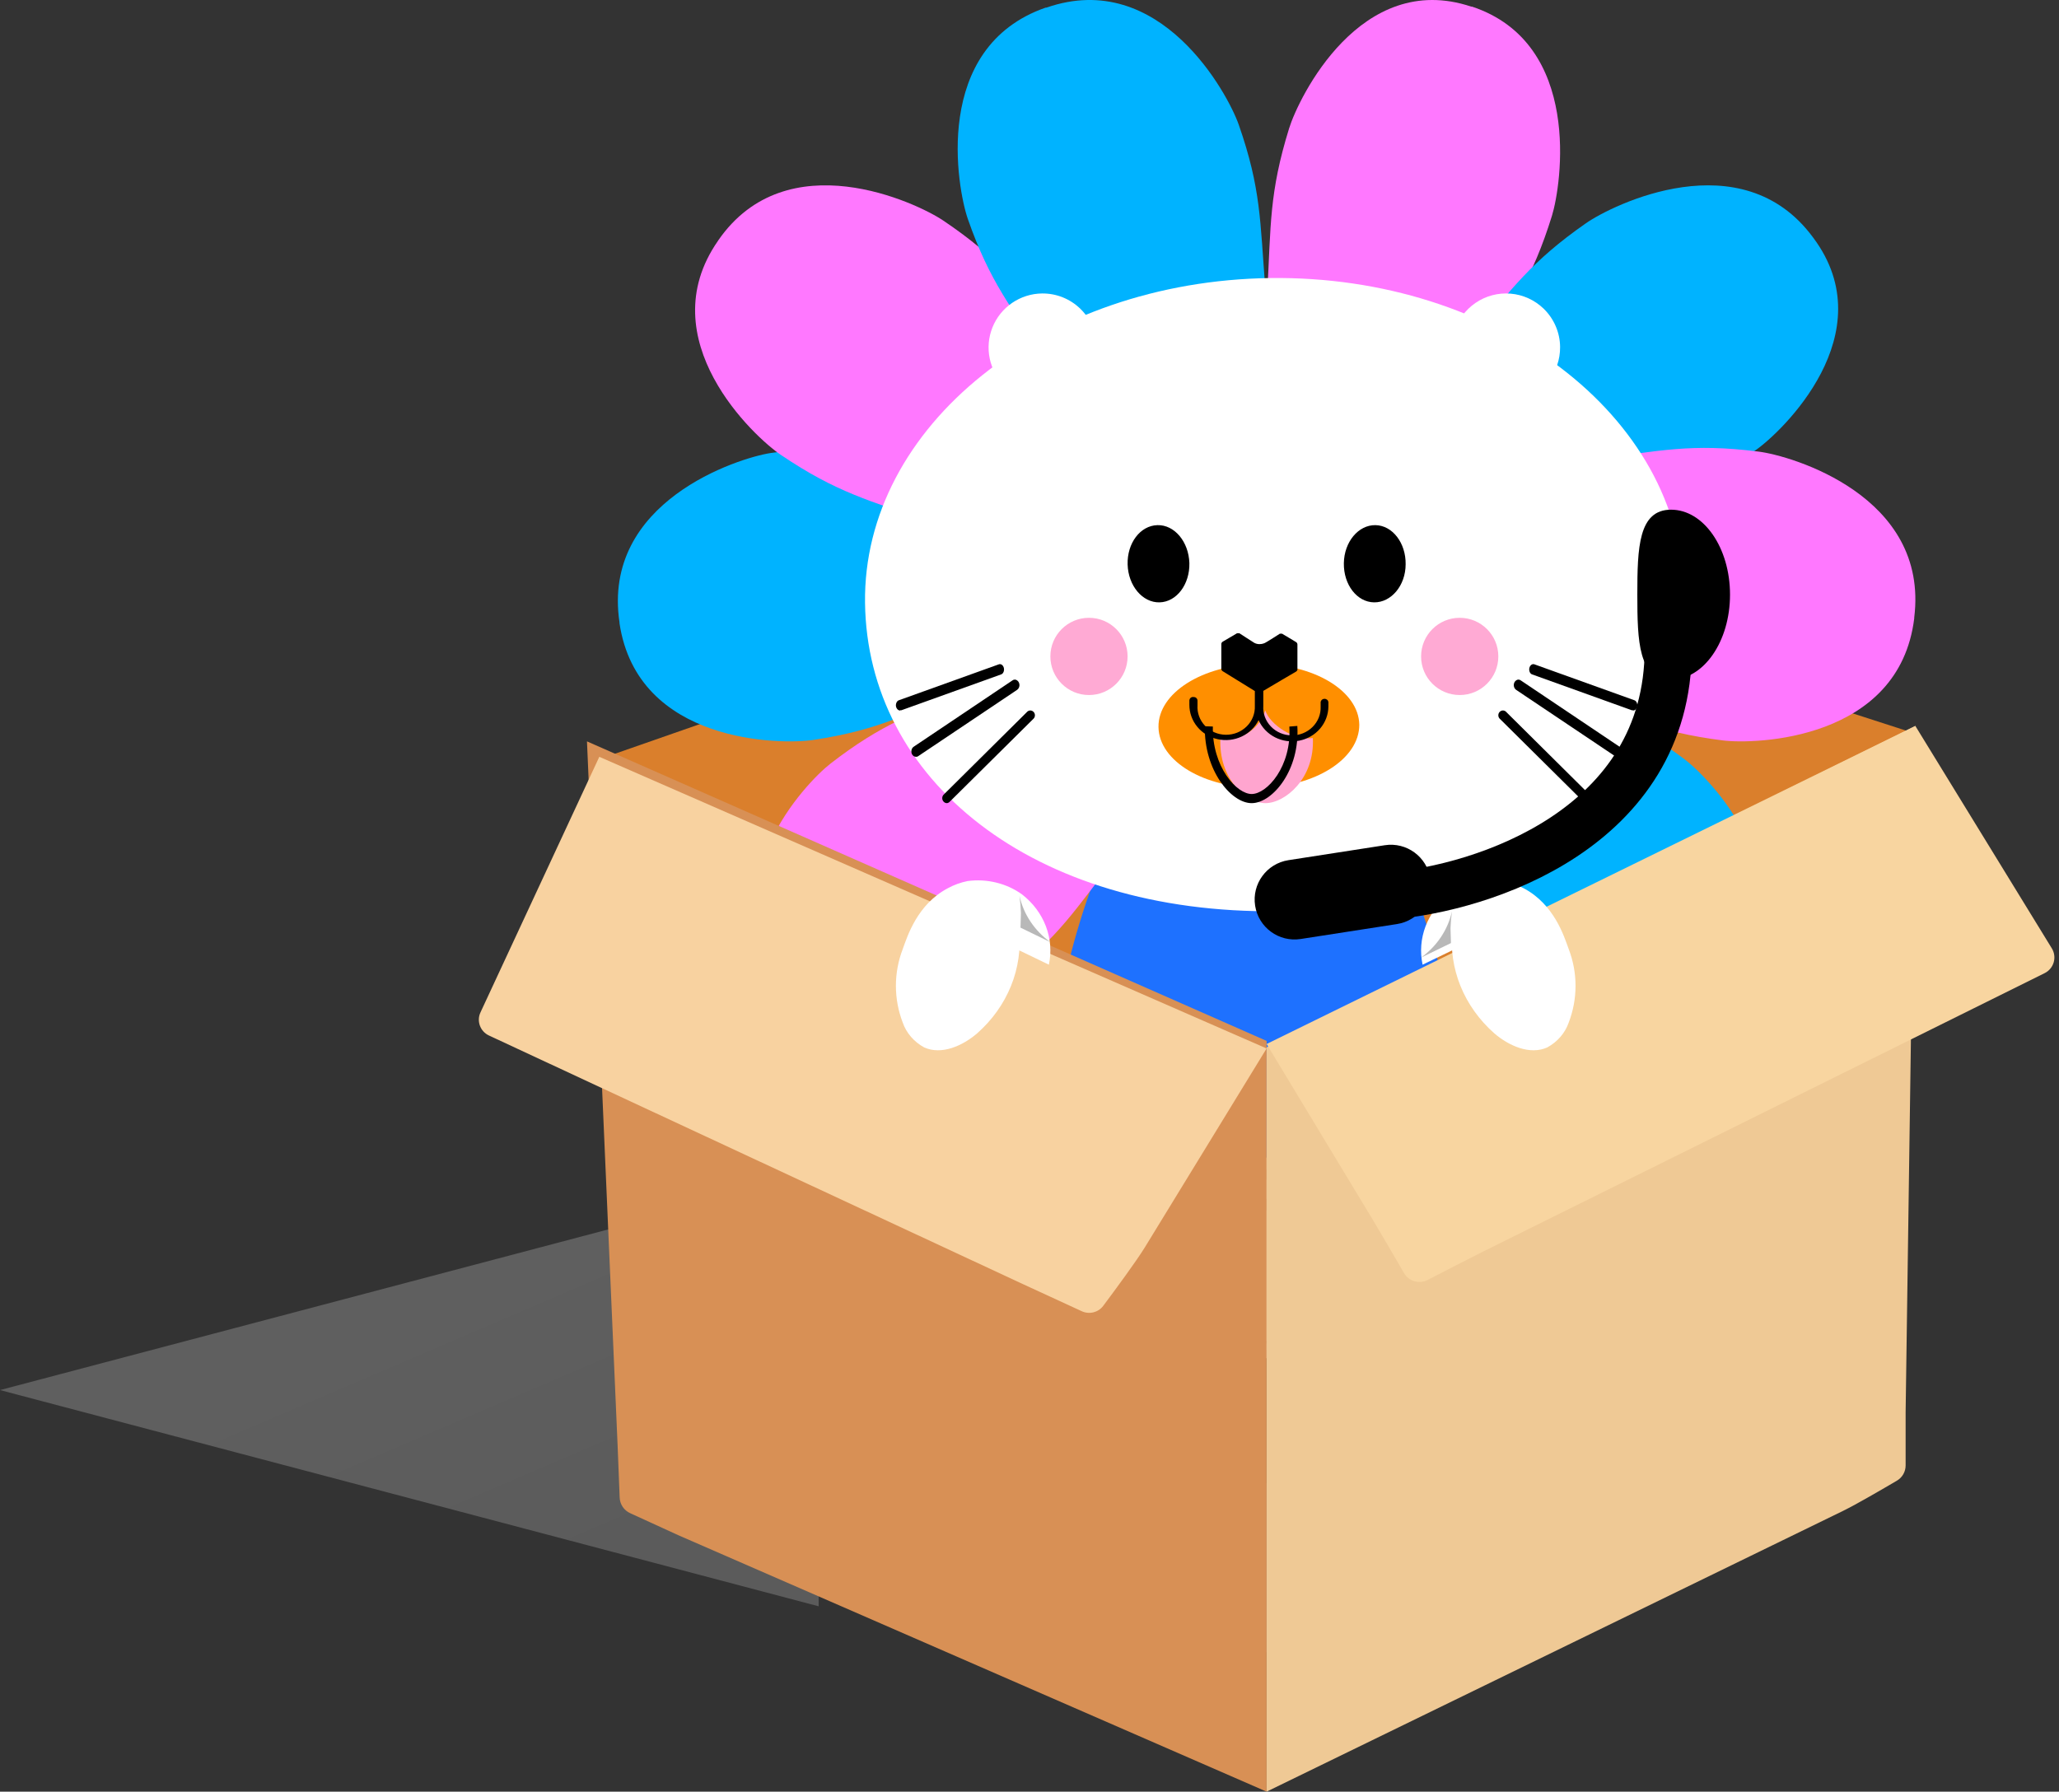
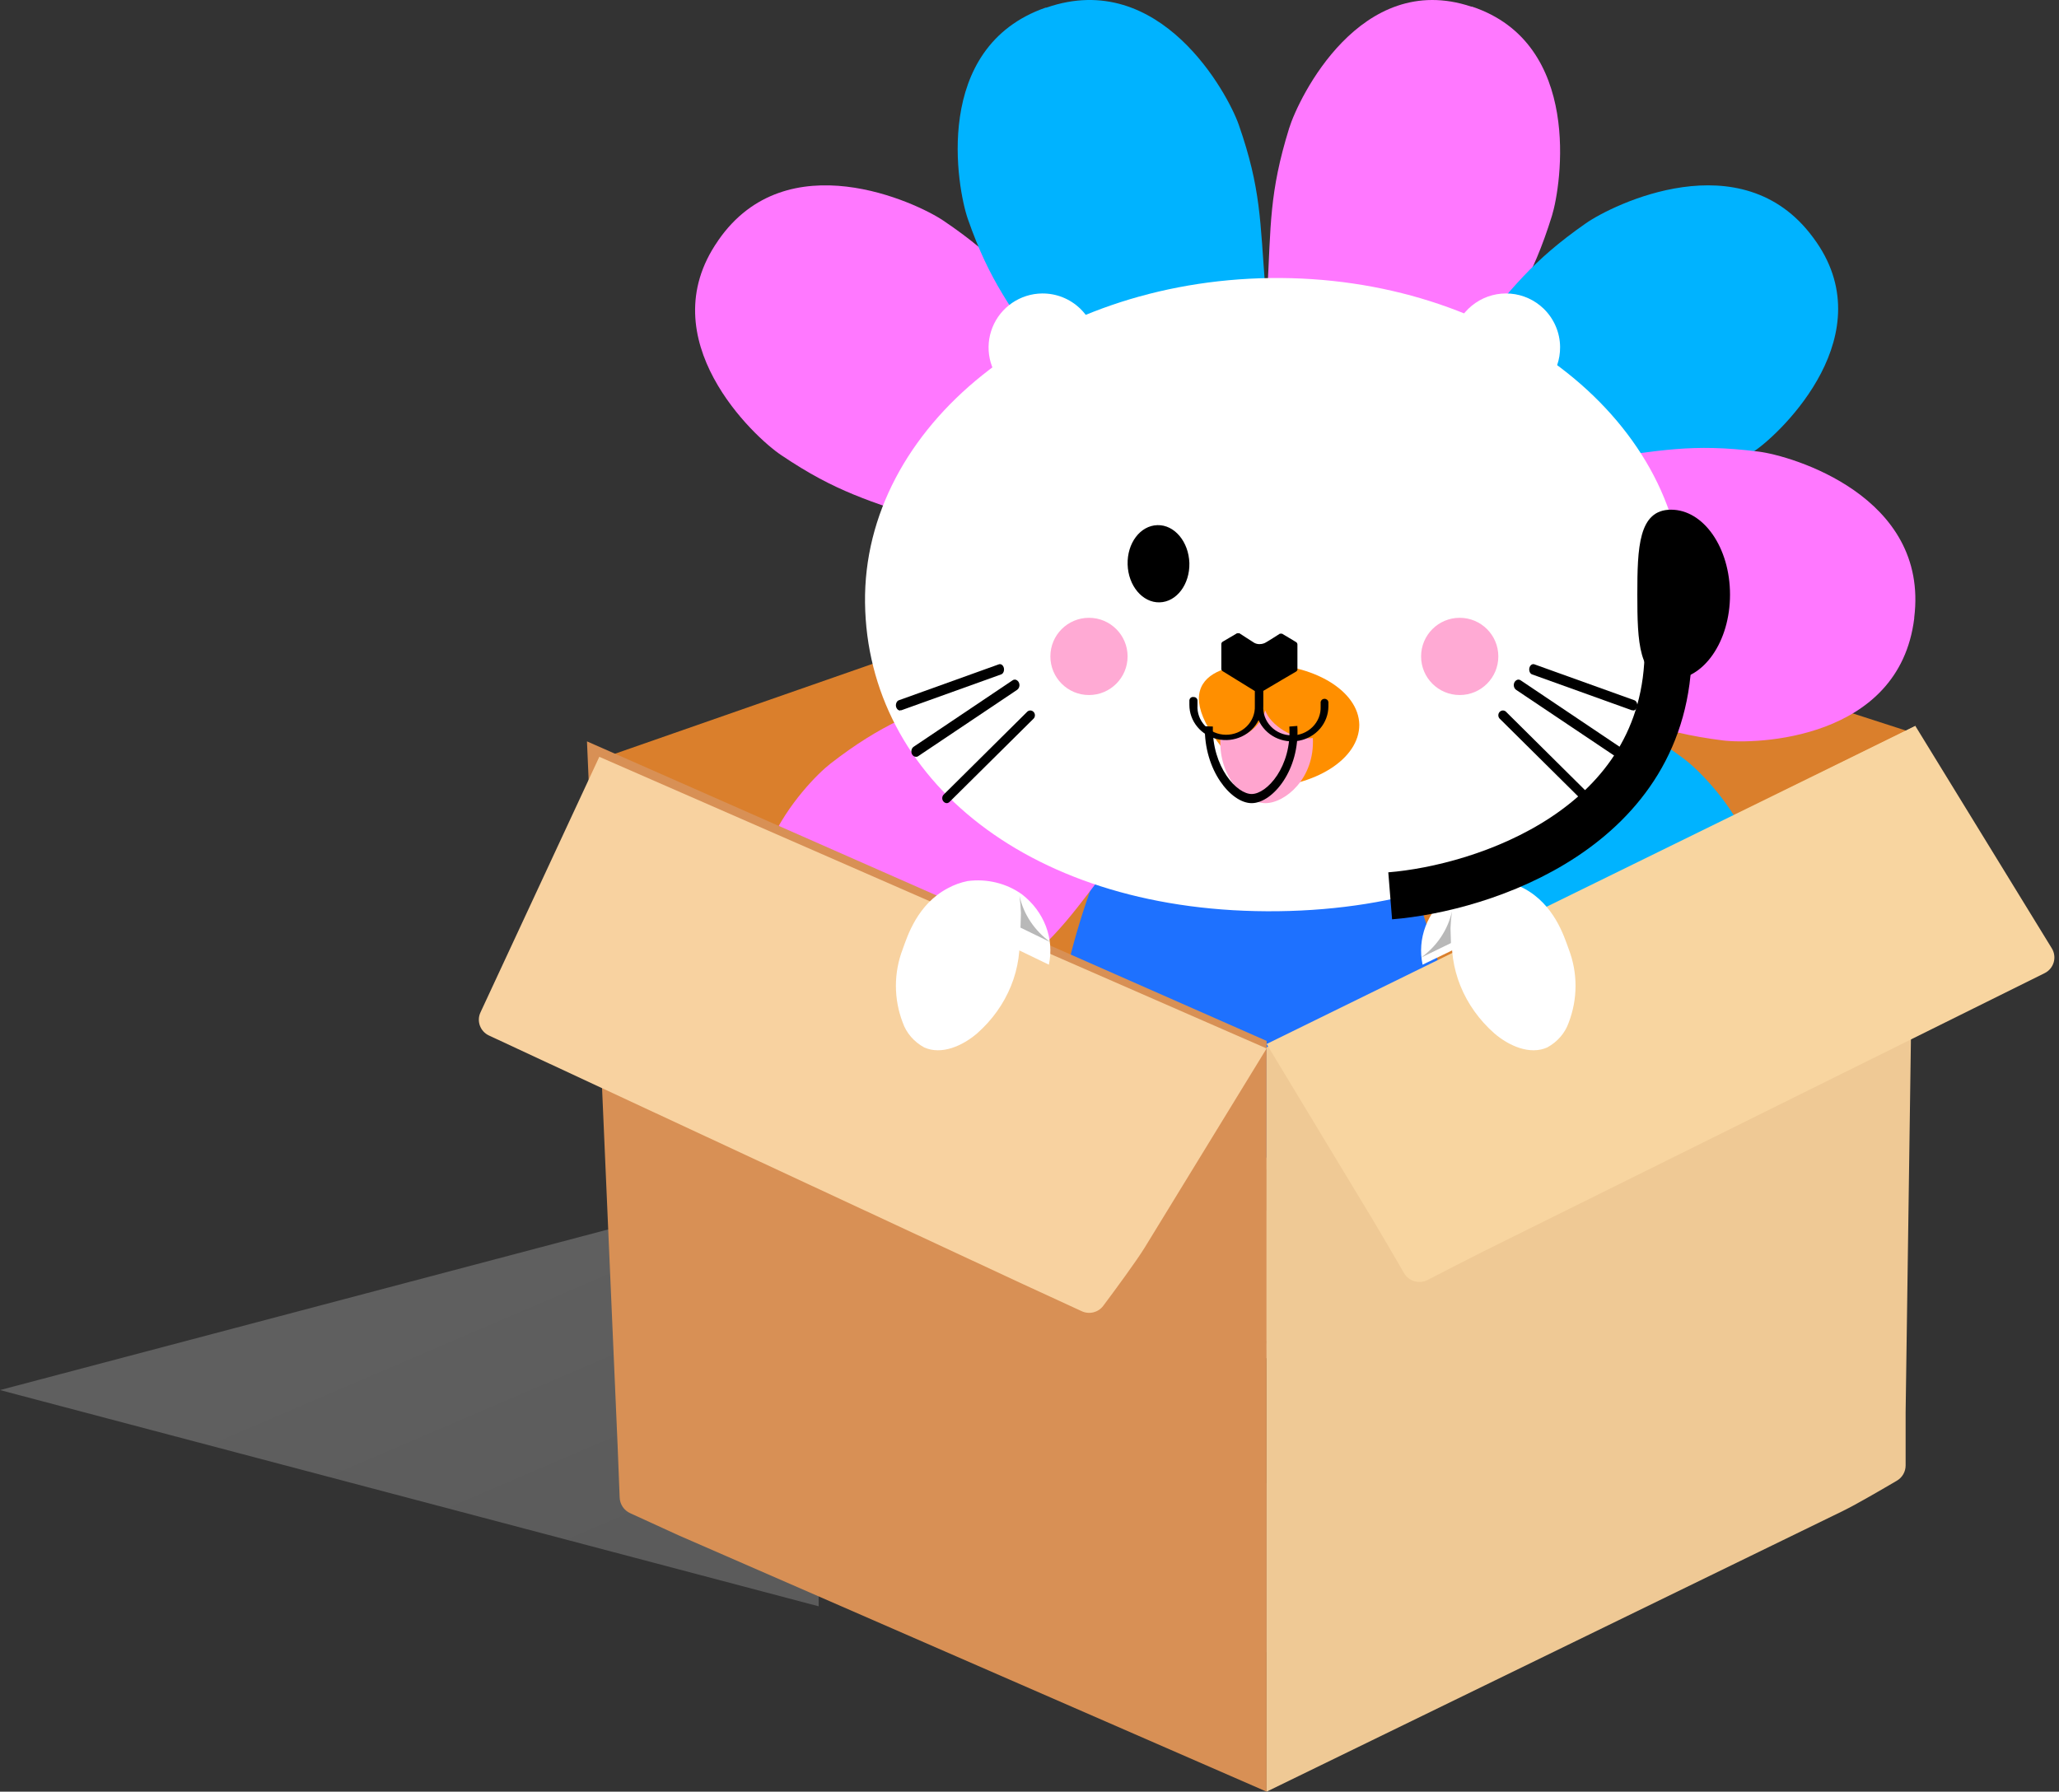
<svg xmlns="http://www.w3.org/2000/svg" width="131px" height="114px" viewBox="0 0 131 114" version="1.1">
  <rect x="0" y="0" width="131" height="114" fill="#333333" stroke="none" />
  <title>Group 108</title>
  <defs>
    <linearGradient x1="46.991%" y1="39.593%" x2="80.656%" y2="81.038%" id="linearGradient-1">
      <stop stop-color="#C4C4C4" offset="0%" />
      <stop stop-color="#B8B8B8" offset="100%" />
    </linearGradient>
    <linearGradient x1="2.326%" y1="33.633%" x2="102.182%" y2="33.633%" id="linearGradient-2">
      <stop stop-color="#C4C4C4" offset="0%" />
      <stop stop-color="#B8B8B8" offset="100%" />
    </linearGradient>
    <linearGradient x1="232.6%" y1="31.773%" x2="207.893%" y2="32.721%" id="linearGradient-3">
      <stop stop-color="#FFFFFF" offset="59%" />
      <stop stop-color="#B8B8B8" offset="100%" />
    </linearGradient>
    <linearGradient x1="-132.6%" y1="31.773%" x2="-107.893%" y2="32.721%" id="linearGradient-4">
      <stop stop-color="#FFFFFF" offset="59%" />
      <stop stop-color="#B8B8B8" offset="100%" />
    </linearGradient>
  </defs>
  <g id="[Desktop]-Seller-Terms-&amp;-Condition" stroke="none" stroke-width="1" fill="none" fill-rule="evenodd">
    <g id="01.-HC-NEW" transform="translate(-131, -997)">
      <g id="Group-32" transform="translate(117, 972)">
        <g id="Group-108" transform="translate(14, 25)">
          <polygon id="Path" fill="url(#linearGradient-1)" fill-rule="nonzero" opacity="0.3" style="mix-blend-mode: multiply;" points="52.086 102.207 0 88.448 52.086 74.69" />
          <polygon id="Path" fill="#DA7F2C" fill-rule="nonzero" points="38.328 48.238 80.802 33.414 121.862 46.68 80.802 66.828" />
          <path d="M78.129,105.155 C92.513,105.155 104.172,102.735 104.172,99.75 C104.172,96.765 92.513,94.345 78.129,94.345 C63.746,94.345 52.086,96.765 52.086,99.75 C52.086,102.735 63.746,105.155 78.129,105.155 Z" id="Path" fill="url(#linearGradient-2)" fill-rule="nonzero" opacity="0.3" style="mix-blend-mode: multiply;" />
          <path d="M70.095,58.258 C67.272,60.99 67.647,66.368 68.193,70.31 C68.55,72.86 67.676,76.506 68.704,77.935 C71.319,81.569 73.067,81.569 78.523,81.569 C83.979,81.569 91.397,81.684 91.397,74.961 C91.397,68.239 91.295,60.437 88.109,57.439 C84.924,54.441 74.743,53.753 70.095,58.258 Z" id="Path" fill="#FFFFFF" />
          <path d="M70.385,54.052 C67.864,59.97 66.272,67.239 67.008,73.614 L93.175,73.707 C94.019,67.883 91.879,62.472 89.236,54.052 L70.385,54.052 Z" id="Path" fill="#1E71FF" />
          <path d="M75.14,73.488 C79.056,74.799 81.396,73.795 85.001,75.707 C88.606,77.621 83.865,71.039 88.569,70.714 C93.273,70.389 90.732,78.006 90.542,81.543 C90.353,85.081 57.739,84.516 60.067,74.811 C62.395,65.107 71.217,72.182 75.14,73.488 Z" id="Path" fill="#D8D8D8" />
-           <path d="M75.684,75.043 C79.546,76.266 79.641,73.992 83.217,75.807 C86.792,77.623 83.086,71.981 87.655,71.486 C92.225,70.991 96.622,77.457 89.952,82.383 C83.282,87.31 57.102,83.38 60.202,73.949 C63.302,64.518 71.829,73.851 75.684,75.043 Z" id="Path" fill="#FFFFFF" />
          <path d="M71.691,75.672 C71.691,75.672 67.256,79.856 71.883,85.98 C76.51,92.105 77.546,84.901 77.546,84.901 L77.638,82.628" id="Path" fill="#E6E6E6" />
          <path d="M86.228,71.448 C84.203,72.659 82.411,75.243 79.262,77.174 C76.113,79.105 78.42,73.664 73.853,74.202 C69.284,74.741 73.408,81.376 74.369,84.614 C75.331,87.853 101.182,81.775 100.215,73.451 C99.247,65.128 88.254,70.256 86.228,71.448 Z" id="Path" fill="#D8D8D8" />
          <path d="M86.235,72.111 C83.768,73.943 82.421,75.939 79.268,77.887 C76.117,79.835 78.426,74.34 73.854,74.883 C69.283,75.426 73.409,82.124 74.372,85.391 C75.334,88.657 100.54,84.469 100.239,74.499 C99.938,64.528 88.701,70.273 86.235,72.111 Z" id="Path" fill="#FFFFFF" />
          <path d="M77.886,74.304 C77.397,73.951 76.812,73.75 76.207,73.725 C75.318,73.641 74.426,73.844 73.665,74.304 C72.726,74.743 71.781,76.212 71.241,77.131 C69.996,79.247 71.505,82.208 71.928,83.45 C72.89,85.723 75.056,87.602 76.513,87.458 C78.08,87.307 82.025,85.561 81.526,82.954 C80.287,81.664 81.126,82.844 80.129,81.219 C79.541,80.282 79.964,78.438 79.771,77.779 C79.453,76.703 79.383,75.414 77.886,74.304 Z" id="Path" fill="#D8D8D8" fill-rule="nonzero" />
          <path d="M75.504,73.707 C76.215,73.743 76.905,73.971 77.506,74.369 C78.106,74.766 78.596,75.321 78.927,75.976 C79.738,77.666 78.765,78.984 79.813,80.626 C80.184,81.193 80.639,81.695 81.163,82.113 C81.337,82.338 81.46,82.601 81.522,82.882 C81.585,83.164 81.585,83.456 81.522,83.737 C81.232,84.625 80.652,85.379 79.883,85.868 C79.043,86.469 77.565,87.535 76.372,87.462 C72.514,87.228 70.933,80.663 70.823,79.682 C70.664,78.701 70.8,77.692 71.211,76.794 C72.022,75.217 73.922,73.713 75.504,73.707 Z" id="Path" fill="#FFFFFF" fill-rule="nonzero" />
          <path d="M92.923,81.653 C87.152,84.499 79.603,86.123 79.603,86.123 L79.74,86.483 C87.265,86.022 100.447,81.966 100.239,74.933 C100.223,74.186 100.114,73.444 99.912,72.724 L99.835,72.724 C99.835,72.724 98.7,78.812 92.923,81.653 Z" id="Path" fill="#E6E6E6" />
          <path d="M77.321,82.552 C76.923,81.523 76.118,80.242 75.912,79.724 C75.705,79.206 75.482,78.646 75.335,78.251 C75.091,77.598 74.791,76.741 74.329,76.655 C73.618,76.651 72.919,76.864 72.306,77.271 C72.148,77.444 71.936,77.629 71.8,78.535 C71.709,79.305 71.724,80.086 71.843,80.852 C71.93,81.548 72.088,82.084 72.24,82.836 C72.464,83.617 72.757,84.371 73.116,85.085 C73.445,85.687 73.943,86.147 74.53,86.391 C75.01,86.527 75.512,86.512 75.985,86.348 C76.458,86.184 76.882,85.877 77.212,85.461 C77.292,85.35 77.36,85.227 77.413,85.097 C77.908,84.099 77.451,82.891 77.321,82.552 Z" id="Path" fill="#FFEBFF" fill-rule="nonzero" />
          <path d="M86.445,47.188 C86.029,49.285 82.9,50.541 79.398,49.992 C75.896,49.442 73.363,47.293 73.745,45.191 C74.127,43.089 77.289,41.839 80.791,42.388 C84.294,42.938 86.825,45.097 86.445,47.188 Z" id="Path" fill="#FF8F00" fill-rule="nonzero" />
-           <path d="M83.534,47.534 C83.222,50.124 81.095,51.314 79.873,51.073 C78.65,50.832 77.206,48.938 77.76,46.398 C78.943,46.826 80.189,46.427 80.863,45.207 C81.006,46.165 82.304,47.453 83.534,47.534 Z" id="Path" fill="#FFA5CF" fill-rule="nonzero" />
          <path d="M77.617,50.202 C78.01,50.993 78.569,51.467 79.024,51.547 C79.483,51.627 80.172,51.383 80.796,50.788 C81.41,50.204 81.925,49.314 82.045,48.187 L82.552,48.244 C82.416,49.506 81.839,50.51 81.141,51.173 C80.455,51.827 79.613,52.182 78.938,52.064 C78.258,51.944 77.592,51.303 77.164,50.441 C76.729,49.565 76.509,48.409 76.763,47.172 L77.261,47.281 C77.033,48.392 77.231,49.426 77.617,50.202 Z" id="Path" fill="#000000" />
          <path d="M76.08,44.02 C76.113,44.025 76.143,44.037 76.17,44.055 C76.198,44.073 76.221,44.097 76.238,44.125 C76.255,44.152 76.268,44.182 76.274,44.214 C76.279,44.246 76.279,44.279 76.273,44.311 L76.219,44.607 C76.158,44.854 76.147,45.111 76.187,45.362 C76.226,45.612 76.316,45.852 76.45,46.067 C76.584,46.282 76.76,46.467 76.966,46.61 C77.173,46.753 77.406,46.852 77.652,46.901 C77.897,46.95 78.15,46.947 78.395,46.894 C78.639,46.84 78.87,46.736 79.074,46.588 C79.278,46.441 79.45,46.253 79.58,46.036 C79.709,45.818 79.794,45.577 79.829,45.325 L80.006,44.34 L78.227,42.656 C78.203,42.637 78.185,42.613 78.172,42.585 C78.159,42.558 78.152,42.528 78.152,42.498 L78.455,40.819 C78.461,40.789 78.475,40.76 78.495,40.737 C78.515,40.713 78.541,40.695 78.57,40.684 L79.574,40.293 L79.723,40.32 C79.723,40.32 80.437,41.031 80.549,41.133 C80.639,41.208 80.745,41.257 80.859,41.278 C80.961,41.298 81.065,41.297 81.167,41.277 C81.308,41.251 82.267,40.822 82.272,40.823 L82.41,40.849 C82.499,40.923 83.034,41.427 83.196,41.573 C83.218,41.596 83.234,41.623 83.244,41.652 C83.253,41.683 83.255,41.714 83.25,41.745 L82.948,43.424 C82.936,43.451 82.919,43.476 82.897,43.496 C82.874,43.515 82.848,43.53 82.819,43.539 C82.747,43.56 81.154,44.189 80.543,44.428 L80.364,45.418 C80.302,45.665 80.291,45.921 80.33,46.172 C80.37,46.423 80.459,46.663 80.593,46.878 C80.727,47.093 80.902,47.278 81.109,47.421 C81.315,47.565 81.548,47.665 81.793,47.713 C82.039,47.763 82.291,47.761 82.536,47.707 C82.781,47.654 83.012,47.55 83.216,47.403 C83.42,47.256 83.592,47.068 83.722,46.851 C83.852,46.634 83.938,46.393 83.973,46.141 L84.027,45.839 C84.047,45.781 84.086,45.732 84.138,45.701 C84.19,45.67 84.251,45.659 84.311,45.67 C84.37,45.681 84.424,45.713 84.462,45.761 C84.499,45.809 84.519,45.869 84.517,45.93 L84.463,46.232 C84.361,46.766 84.083,47.249 83.673,47.599 C83.263,47.949 82.747,48.145 82.212,48.155 C81.677,48.164 81.154,47.987 80.732,47.652 C80.311,47.316 80.015,46.844 79.896,46.314 C79.584,46.75 79.136,47.065 78.625,47.208 C78.114,47.35 77.57,47.312 77.084,47.099 C76.597,46.886 76.196,46.511 75.947,46.036 C75.697,45.561 75.615,45.013 75.712,44.484 L75.765,44.188 C75.774,44.153 75.79,44.121 75.811,44.093 C75.833,44.065 75.861,44.043 75.891,44.026 C75.921,44.012 75.953,44.004 75.985,44.003 C76.018,44.002 76.05,44.008 76.08,44.02 L76.08,44.02 Z" id="Path" fill="#000000" fill-rule="nonzero" />
          <path d="M73.707,49.544 C73.707,49.544 73.539,51.289 70.97,54.586 C68.401,57.884 67.414,59.568 64.099,62.136 C62.518,63.359 54.71,67.694 49.959,61.977 L49.931,61.938 C45.192,56.227 51.261,49.807 52.842,48.584 C56.157,46.016 58.069,45.434 61.967,43.739 C65.865,42.044 67.661,42.269 67.661,42.269" id="Path" fill="#FF78FF" fill-rule="nonzero" />
-           <path d="M66.828,40.459 C66.828,40.459 65.757,41.972 61.766,43.686 C57.775,45.401 56.012,46.431 51.746,47.081 C49.714,47.392 40.564,47.34 39.414,39.653 L39.414,39.602 C38.268,31.904 46.988,29.136 49.027,28.826 C53.292,28.176 55.279,28.624 59.596,29.085 C63.913,29.545 65.373,30.655 65.373,30.655" id="Path" fill="#00B3FF" fill-rule="nonzero" />
          <path d="M65.22,34.356 C65.22,34.356 63.412,34.718 59.33,33.27 C55.249,31.821 53.259,31.357 49.694,28.953 C47.993,27.821 41.321,21.596 45.675,15.332 L45.703,15.287 C50.057,9 58.316,12.888 60.016,14.036 C63.582,16.441 64.738,18.105 67.59,21.33 C70.441,24.556 70.759,26.35 70.759,26.35" id="Path" fill="#FF78FF" fill-rule="nonzero" />
          <path d="M70.793,27.517 C70.793,27.517 69.105,26.748 66.723,23.151 C64.342,19.553 62.997,17.998 61.578,13.936 C60.903,11.996 59.259,3.019 66.526,0.485 L66.577,0.485 C73.839,-2.037 78.139,6 78.815,7.94 C80.233,12.007 80.166,14.044 80.503,18.354 C80.841,22.664 80.036,24.31 80.036,24.31" id="Path" fill="#00B3FF" fill-rule="nonzero" />
          <path d="M90.206,27.517 C90.206,27.517 91.789,26.703 94.013,23.049 C96.238,19.396 97.472,17.812 98.74,13.729 C99.344,11.772 100.703,2.768 93.654,0.421 L93.605,0.421 C86.567,-1.926 82.619,6.218 82.015,8.175 C80.748,12.27 80.862,14.3 80.628,18.615 C80.394,22.931 81.221,24.554 81.221,24.554" id="Path" fill="#FF78FF" fill-rule="nonzero" />
          <path d="M96.194,34.37 C96.194,34.37 98.019,34.682 102.088,33.151 C106.157,31.62 108.152,31.119 111.672,28.663 C113.372,27.489 119.912,21.225 115.372,15.134 L115.338,15.089 C110.805,8.965 102.587,13.029 100.904,14.204 C97.379,16.665 96.257,18.33 93.468,21.581 C90.68,24.833 90.414,26.592 90.414,26.592" id="Path" fill="#00B3FF" fill-rule="nonzero" />
          <path d="M94.345,40.852 C94.345,40.852 95.455,42.343 99.497,43.962 C103.539,45.582 105.342,46.573 109.618,47.113 C111.668,47.371 120.827,47.113 121.789,39.35 L121.789,39.298 C122.751,31.541 113.94,28.988 111.891,28.736 C107.609,28.19 105.594,28.689 101.312,29.246 C97.03,29.804 95.587,31.007 95.587,31.007" id="Path" fill="#FF78FF" fill-rule="nonzero" />
          <path d="M86.483,49.787 C86.483,49.787 86.696,51.549 89.291,54.825 C91.885,58.101 92.952,59.764 96.31,62.299 C97.916,63.495 105.784,67.688 110.349,61.788 L110.382,61.75 C114.953,55.851 108.759,49.502 107.164,48.3 C103.795,45.787 101.886,45.238 97.978,43.625 C94.069,42.011 92.283,42.275 92.283,42.275" id="Path" fill="#00B3FF" fill-rule="nonzero" />
          <path d="M69.776,22.068 C69.784,22.749 69.591,23.416 69.22,23.987 C68.849,24.557 68.318,25.005 67.692,25.273 C67.066,25.542 66.376,25.618 65.706,25.494 C65.037,25.369 64.42,25.049 63.934,24.573 C63.446,24.098 63.112,23.489 62.971,22.823 C62.83,22.157 62.89,21.465 63.143,20.833 C63.396,20.201 63.831,19.659 64.393,19.274 C64.954,18.89 65.617,18.68 66.297,18.673 C67.209,18.662 68.087,19.014 68.739,19.651 C69.391,20.287 69.764,21.157 69.776,22.068 L69.776,22.068 Z" id="Path" fill="#FFFFFF" fill-rule="nonzero" />
          <path d="M99.258,22.079 C99.266,22.874 98.998,23.648 98.5,24.267 C98.001,24.887 97.303,25.315 96.525,25.478 C95.747,25.642 94.936,25.53 94.23,25.163 C93.525,24.795 92.969,24.195 92.656,23.464 C92.344,22.732 92.294,21.915 92.516,21.151 C92.738,20.388 93.219,19.725 93.875,19.275 C94.531,18.825 95.322,18.617 96.115,18.685 C96.907,18.753 97.651,19.094 98.221,19.65 C98.545,19.966 98.804,20.344 98.982,20.761 C99.16,21.178 99.255,21.626 99.258,22.079 Z" id="Path" fill="#FFFFFF" fill-rule="nonzero" />
          <path d="M107.119,37.699 C107.26,48.93 96.851,57.785 81.328,57.979 C65.642,58.179 55.177,49.587 55.036,38.356 C54.895,27.124 66.449,17.875 80.827,17.692 C95.205,17.51 106.978,26.467 107.119,37.699 Z" id="Path" fill="#FFFFFF" fill-rule="nonzero" />
          <path d="M75.672,35.826 C75.703,37.18 74.863,38.299 73.777,38.327 C72.69,38.355 71.781,37.27 71.743,35.916 C71.705,34.561 72.545,33.442 73.638,33.414 C74.73,33.386 75.627,34.471 75.672,35.826 Z" id="Path" fill="#000000" fill-rule="nonzero" />
-           <path d="M89.431,35.902 C89.431,37.258 88.511,38.344 87.421,38.327 C86.332,38.311 85.481,37.202 85.5,35.84 C85.519,34.478 86.426,33.397 87.509,33.414 C88.592,33.431 89.45,34.545 89.431,35.902 Z" id="Path" fill="#000000" fill-rule="nonzero" />
-           <path d="M86.483,46.116 C86.483,48.289 83.673,50.078 80.15,50.12 C76.627,50.162 73.74,48.435 73.707,46.263 C73.674,44.091 76.517,42.301 80.04,42.259 C83.563,42.217 86.45,43.955 86.483,46.116 Z" id="Path" fill="#FF8F00" fill-rule="nonzero" />
+           <path d="M86.483,46.116 C86.483,48.289 83.673,50.078 80.15,50.12 C73.674,44.091 76.517,42.301 80.04,42.259 C83.563,42.217 86.45,43.955 86.483,46.116 Z" id="Path" fill="#FF8F00" fill-rule="nonzero" />
          <path d="M83.528,46.961 C83.655,49.538 81.757,51.103 80.511,51.103 C79.265,51.103 77.523,49.537 77.644,46.961 C78.883,47.15 80.044,46.523 80.504,45.207 C80.805,46.112 82.301,47.117 83.528,46.961 Z" id="Path" fill="#FFA5CF" fill-rule="nonzero" />
          <path d="M78.027,49.343 C78.552,50.126 79.184,50.528 79.646,50.522 C80.111,50.515 80.747,50.106 81.257,49.329 C81.759,48.565 82.11,47.487 82.032,46.231 L82.54,46.19 C82.627,47.596 82.235,48.811 81.664,49.679 C81.103,50.533 80.337,51.094 79.652,51.103 C78.962,51.113 78.195,50.55 77.623,49.697 C77.041,48.83 76.624,47.614 76.657,46.211 L77.166,46.227 C77.136,47.487 77.512,48.575 78.027,49.343 Z" id="Path" fill="#000000" />
          <path d="M75.95,44.352 C75.982,44.351 76.014,44.356 76.044,44.368 C76.074,44.38 76.101,44.398 76.122,44.421 C76.144,44.443 76.162,44.47 76.173,44.498 C76.184,44.526 76.19,44.557 76.189,44.588 L76.189,44.872 C76.173,45.111 76.207,45.351 76.29,45.577 C76.373,45.802 76.502,46.009 76.671,46.186 C76.839,46.362 77.043,46.503 77.27,46.6 C77.496,46.697 77.741,46.749 77.989,46.752 C78.238,46.755 78.484,46.709 78.713,46.617 C78.942,46.525 79.149,46.388 79.322,46.217 C79.495,46.045 79.63,45.841 79.718,45.617 C79.807,45.393 79.847,45.154 79.837,44.915 L79.837,43.971 L77.805,42.716 C77.779,42.703 77.756,42.683 77.739,42.66 C77.722,42.637 77.71,42.61 77.705,42.582 L77.705,40.974 C77.706,40.945 77.714,40.916 77.73,40.89 C77.745,40.865 77.767,40.844 77.793,40.829 L78.704,40.293 L78.854,40.293 C78.854,40.293 79.676,40.829 79.803,40.904 C79.904,40.958 80.017,40.986 80.131,40.985 C80.234,40.986 80.335,40.968 80.431,40.931 C80.564,40.883 81.425,40.32 81.43,40.32 L81.569,40.32 C81.669,40.374 82.28,40.749 82.463,40.856 C82.488,40.873 82.509,40.895 82.523,40.921 C82.538,40.948 82.546,40.977 82.546,41.006 L82.546,42.615 C82.54,42.642 82.527,42.668 82.508,42.69 C82.49,42.713 82.467,42.73 82.441,42.743 C82.374,42.775 80.93,43.633 80.375,43.96 L80.375,44.909 C80.359,45.148 80.393,45.388 80.475,45.614 C80.558,45.84 80.687,46.047 80.855,46.223 C81.023,46.4 81.227,46.541 81.453,46.638 C81.68,46.736 81.925,46.788 82.173,46.791 C82.421,46.794 82.667,46.749 82.897,46.658 C83.126,46.566 83.333,46.43 83.506,46.259 C83.679,46.087 83.815,45.883 83.904,45.659 C83.993,45.436 84.033,45.197 84.023,44.958 L84.023,44.668 C84.032,44.611 84.062,44.559 84.107,44.521 C84.152,44.484 84.211,44.463 84.27,44.463 C84.33,44.463 84.388,44.484 84.433,44.521 C84.479,44.559 84.508,44.611 84.517,44.668 L84.517,44.958 C84.512,45.47 84.325,45.966 83.987,46.361 C83.648,46.756 83.18,47.027 82.659,47.128 C82.139,47.23 81.597,47.155 81.127,46.917 C80.657,46.679 80.286,46.291 80.075,45.821 C79.848,46.279 79.466,46.648 78.993,46.868 C78.52,47.089 77.982,47.147 77.47,47.033 C76.958,46.92 76.501,46.641 76.174,46.243 C75.847,45.846 75.67,45.353 75.672,44.845 L75.672,44.561 C75.675,44.528 75.685,44.495 75.701,44.465 C75.717,44.435 75.74,44.41 75.767,44.389 C75.793,44.371 75.823,44.358 75.855,44.352 C75.886,44.345 75.918,44.345 75.95,44.352 L75.95,44.352 Z" id="Path" fill="#000000" fill-rule="nonzero" />
          <path d="M69.284,44.224 C70.642,44.224 71.741,43.124 71.741,41.767 C71.741,40.41 70.642,39.31 69.284,39.31 C67.928,39.31 66.828,40.41 66.828,41.767 C66.828,43.124 67.928,44.224 69.284,44.224 Z" id="Path" fill="#FFAAD4" fill-rule="nonzero" />
          <path d="M58.262,48.152 C58.213,48.151 58.164,48.136 58.122,48.105 C58.079,48.076 58.044,48.033 58.02,47.981 C58.001,47.942 57.989,47.899 57.985,47.854 C57.98,47.809 57.983,47.764 57.994,47.721 C58.004,47.678 58.021,47.637 58.044,47.602 C58.068,47.566 58.097,47.537 58.13,47.515 L64.416,43.293 C64.46,43.259 64.512,43.241 64.564,43.241 C64.617,43.241 64.669,43.259 64.713,43.293 C64.759,43.325 64.798,43.371 64.824,43.426 C64.85,43.482 64.864,43.545 64.862,43.608 C64.859,43.671 64.842,43.731 64.812,43.782 C64.783,43.834 64.743,43.876 64.697,43.904 L58.4,48.126 C58.357,48.151 58.309,48.161 58.262,48.152 L58.262,48.152 Z" id="Path" fill="#000000" fill-rule="nonzero" />
          <path d="M57.272,45.207 C57.208,45.21 57.146,45.182 57.097,45.129 C57.047,45.076 57.013,45 57.001,44.917 C56.995,44.834 57.011,44.752 57.047,44.685 C57.083,44.617 57.137,44.57 57.197,44.553 L63.559,42.267 C63.623,42.248 63.691,42.261 63.748,42.304 C63.805,42.348 63.849,42.419 63.869,42.503 C63.878,42.544 63.881,42.588 63.878,42.631 C63.875,42.673 63.865,42.714 63.85,42.752 C63.834,42.79 63.814,42.823 63.789,42.85 C63.764,42.877 63.735,42.896 63.704,42.908 L57.347,45.193 L57.272,45.193 L57.272,45.207 Z" id="Path" fill="#000000" fill-rule="nonzero" />
          <path d="M60.243,51.103 C60.204,51.103 60.164,51.094 60.128,51.077 C60.091,51.06 60.059,51.035 60.032,51.003 C59.978,50.945 59.948,50.867 59.948,50.786 C59.948,50.704 59.978,50.626 60.032,50.568 L65.372,45.271 C65.431,45.224 65.503,45.202 65.576,45.208 C65.649,45.214 65.718,45.25 65.767,45.306 C65.818,45.362 65.845,45.436 65.845,45.512 C65.845,45.589 65.818,45.663 65.767,45.718 L60.422,51.015 C60.374,51.066 60.311,51.098 60.243,51.103 Z" id="Path" fill="#000000" />
          <path d="M92.871,44.224 C91.514,44.224 90.414,43.124 90.414,41.767 C90.414,40.41 91.514,39.31 92.871,39.31 C94.228,39.31 95.328,40.41 95.328,41.767 C95.328,43.124 94.228,44.224 92.871,44.224 Z" id="Path" fill="#FFAAD4" fill-rule="nonzero" />
          <path d="M102.911,48.152 C102.96,48.151 103.008,48.136 103.051,48.105 C103.093,48.076 103.129,48.033 103.153,47.981 C103.171,47.942 103.183,47.899 103.188,47.854 C103.192,47.809 103.189,47.764 103.179,47.721 C103.169,47.678 103.151,47.637 103.128,47.602 C103.104,47.566 103.076,47.537 103.043,47.515 L96.757,43.293 C96.712,43.259 96.66,43.241 96.608,43.241 C96.555,43.241 96.503,43.259 96.459,43.293 C96.413,43.325 96.374,43.371 96.347,43.426 C96.322,43.482 96.308,43.545 96.311,43.608 C96.314,43.671 96.33,43.731 96.36,43.782 C96.389,43.834 96.428,43.876 96.476,43.904 L102.773,48.126 C102.815,48.151 102.863,48.161 102.911,48.152 L102.911,48.152 Z" id="Path" fill="#000000" fill-rule="nonzero" />
          <path d="M103.901,45.207 C103.964,45.21 104.026,45.182 104.076,45.129 C104.125,45.076 104.159,45 104.171,44.917 C104.178,44.834 104.161,44.752 104.125,44.685 C104.089,44.617 104.036,44.57 103.976,44.553 L97.614,42.267 C97.55,42.248 97.482,42.261 97.425,42.304 C97.367,42.348 97.324,42.419 97.303,42.503 C97.294,42.544 97.291,42.588 97.295,42.631 C97.298,42.673 97.308,42.714 97.323,42.752 C97.338,42.79 97.359,42.823 97.384,42.85 C97.409,42.877 97.438,42.896 97.468,42.908 L103.825,45.193 L103.901,45.193 L103.901,45.207 Z" id="Path" fill="#000000" fill-rule="nonzero" />
          <path d="M100.928,51.103 C100.969,51.103 101.008,51.094 101.044,51.077 C101.08,51.06 101.113,51.035 101.14,51.003 C101.194,50.945 101.224,50.867 101.224,50.786 C101.224,50.704 101.194,50.626 101.14,50.568 L95.8,45.271 C95.742,45.224 95.669,45.202 95.596,45.208 C95.523,45.214 95.455,45.25 95.405,45.306 C95.355,45.362 95.328,45.436 95.328,45.512 C95.328,45.589 95.355,45.663 95.405,45.718 L100.75,51.015 C100.798,51.066 100.861,51.098 100.928,51.103 Z" id="Path" fill="#000000" />
          <path d="M80.586,66.232 L80.586,114 L43.158,97.684 L40.09,96.28 C39.699,96.101 39.442,95.718 39.425,95.289 C39.391,94.399 39.333,92.878 39.298,92.06 L37.345,47.172 L80.586,66.232 Z" id="Path" fill="#D89055" fill-rule="nonzero" />
          <path d="M80.586,66.639 L121.862,46.19 L121.242,89.848 L121.242,93.243 C121.242,93.641 121.034,94.008 120.692,94.21 C119.812,94.728 118.104,95.724 117.248,96.142 C116.066,96.718 80.586,114 80.586,114 L80.586,66.639 Z" id="Path" fill="#EFC995" fill-rule="nonzero" />
          <path d="M38.13,48.155 L30.568,64.42 C30.311,64.973 30.553,65.629 31.11,65.888 L65.06,81.696 C65.985,82.122 67.775,82.947 68.825,83.431 C69.306,83.652 69.875,83.511 70.19,83.09 C70.949,82.076 72.294,80.252 72.84,79.365 L80.586,66.712 L38.13,48.155 Z" id="Path" fill="#F8D2A0" fill-rule="nonzero" />
          <path d="M80.586,66.428 L87.355,77.634 C87.804,78.381 88.735,79.981 89.33,81.007 C89.632,81.528 90.296,81.72 90.834,81.441 C91.891,80.894 93.543,80.041 94.327,79.651 L130.084,61.921 C130.673,61.629 130.885,60.9 130.543,60.342 L121.86,46.19 L80.586,66.428 Z" id="Path" fill="#F8D5A0" fill-rule="nonzero" />
          <path d="M64.838,59.175 C64.958,60.383 64.782,61.601 64.321,62.738 C63.861,63.874 63.128,64.901 62.178,65.742 C61.25,66.545 59.907,67.146 58.797,66.644 C58.149,66.289 57.664,65.728 57.435,65.066 C56.855,63.553 56.855,61.901 57.435,60.388 C57.736,59.561 58.357,57.546 60.302,56.517 C60.692,56.305 61.115,56.151 61.557,56.061 C62.168,55.979 62.79,56.012 63.386,56.158 C63.982,56.304 64.541,56.56 65.026,56.91 C65.718,57.448 66.241,58.145 66.541,58.932 C66.841,59.718 66.907,60.563 66.733,61.381 L64.342,60.226 L64.838,59.175 Z" id="Path" fill="#FFFFFF" fill-rule="nonzero" />
          <path d="M64.862,57 C65.12,58.173 65.818,59.219 66.828,59.948 L64.927,59.024 C64.936,58.734 64.945,58.408 64.955,58.081 C64.943,57.72 64.912,57.359 64.862,57 L64.862,57 Z" id="Path" fill="url(#linearGradient-3)" fill-rule="nonzero" />
          <path d="M92.404,59.175 C92.283,60.383 92.46,61.601 92.92,62.738 C93.381,63.874 94.114,64.901 95.063,65.742 C95.992,66.545 97.335,67.146 98.445,66.644 C99.093,66.289 99.577,65.728 99.806,65.066 C100.386,63.553 100.386,61.901 99.806,60.388 C99.505,59.561 98.884,57.546 96.939,56.517 C96.55,56.305 96.126,56.151 95.684,56.061 C95.074,55.979 94.452,56.012 93.855,56.158 C93.259,56.304 92.701,56.56 92.215,56.91 C91.524,57.448 91.001,58.145 90.701,58.932 C90.401,59.718 90.335,60.563 90.509,61.381 L92.899,60.226 L92.404,59.175 Z" id="Path" fill="#FFFFFF" fill-rule="nonzero" />
          <path d="M92.379,57.983 C92.121,59.155 91.423,60.202 90.414,60.931 L92.314,60.006 C92.306,59.717 92.296,59.391 92.286,59.064 C92.298,58.702 92.329,58.341 92.379,57.983 L92.379,57.983 Z" id="Path" fill="url(#linearGradient-4)" fill-rule="nonzero" />
          <path d="M110.069,37.836 C110.069,40.822 108.389,43.241 106.317,43.241 C104.244,43.241 104.172,40.822 104.172,37.836 C104.172,34.851 104.244,32.431 106.317,32.431 C108.389,32.431 110.069,34.851 110.069,37.836 Z" id="Path" fill="#000000" fill-rule="nonzero" />
-           <path d="M82.326,54.226 L88.529,54.226 C89.931,54.226 91.067,55.362 91.067,56.764 C91.067,58.166 89.931,59.302 88.529,59.302 L82.326,59.302 C80.924,59.302 79.788,58.166 79.788,56.764 C79.788,55.362 80.924,54.226 82.326,54.226 Z" id="Rectangle" fill="#000000" fill-rule="nonzero" transform="translate(85.427, 56.764) rotate(-8.818) translate(-85.427, -56.764) " />
          <path d="M88.448,57 C94.345,56.524 106.138,52.712 106.138,41.276" id="Path" stroke="#000000" stroke-width="3" />
        </g>
      </g>
    </g>
  </g>
</svg>